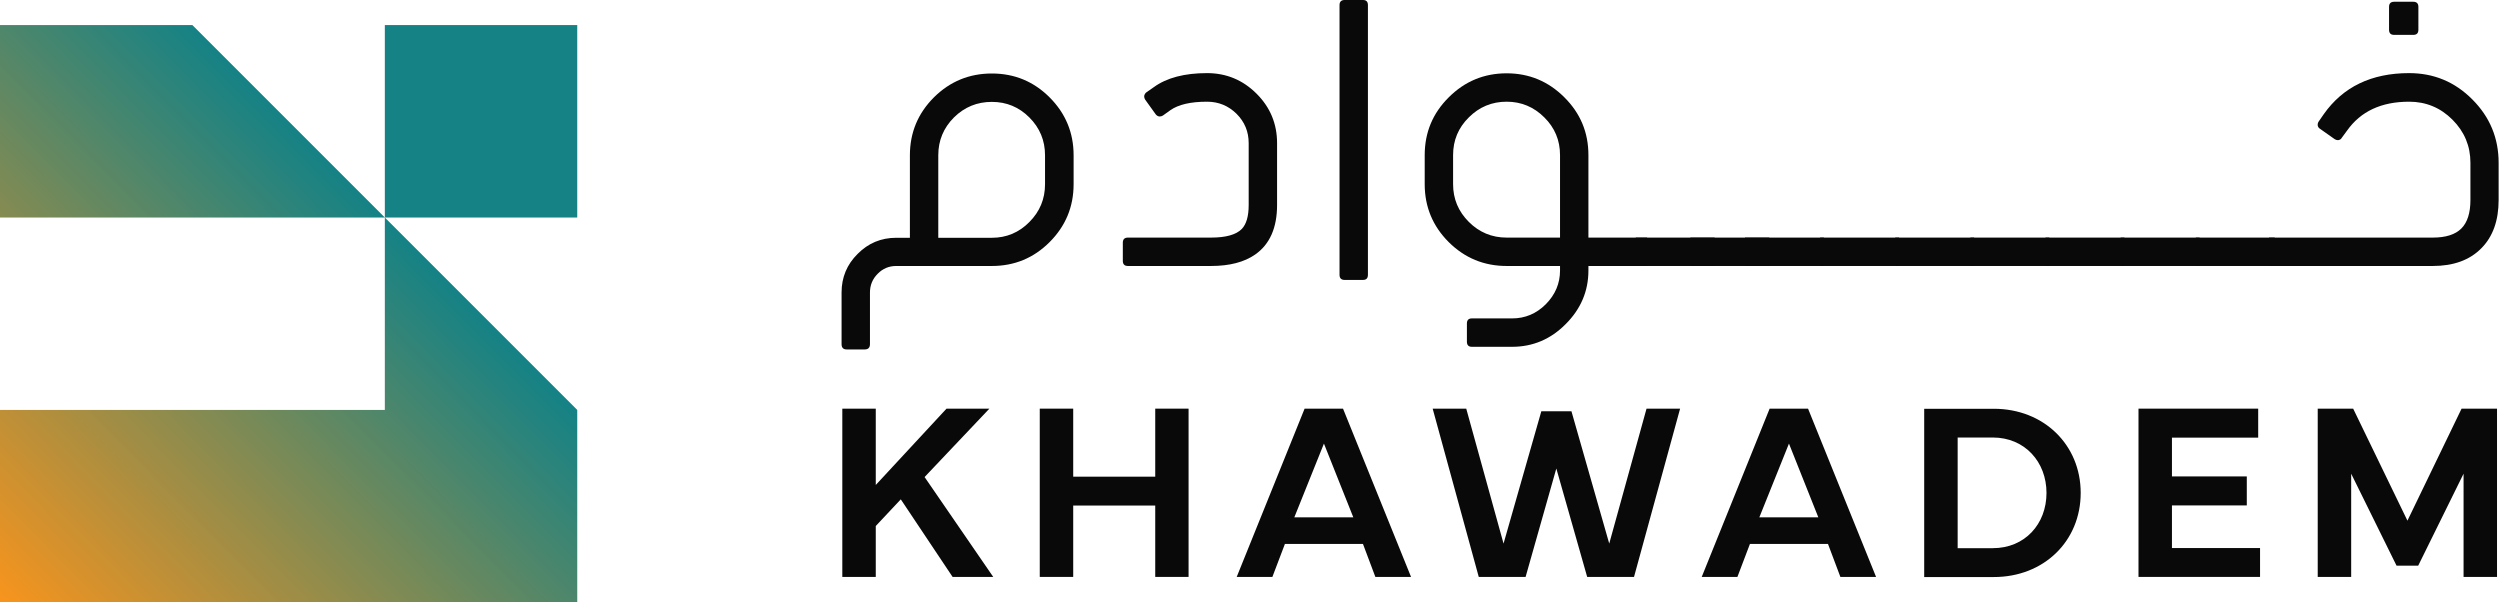
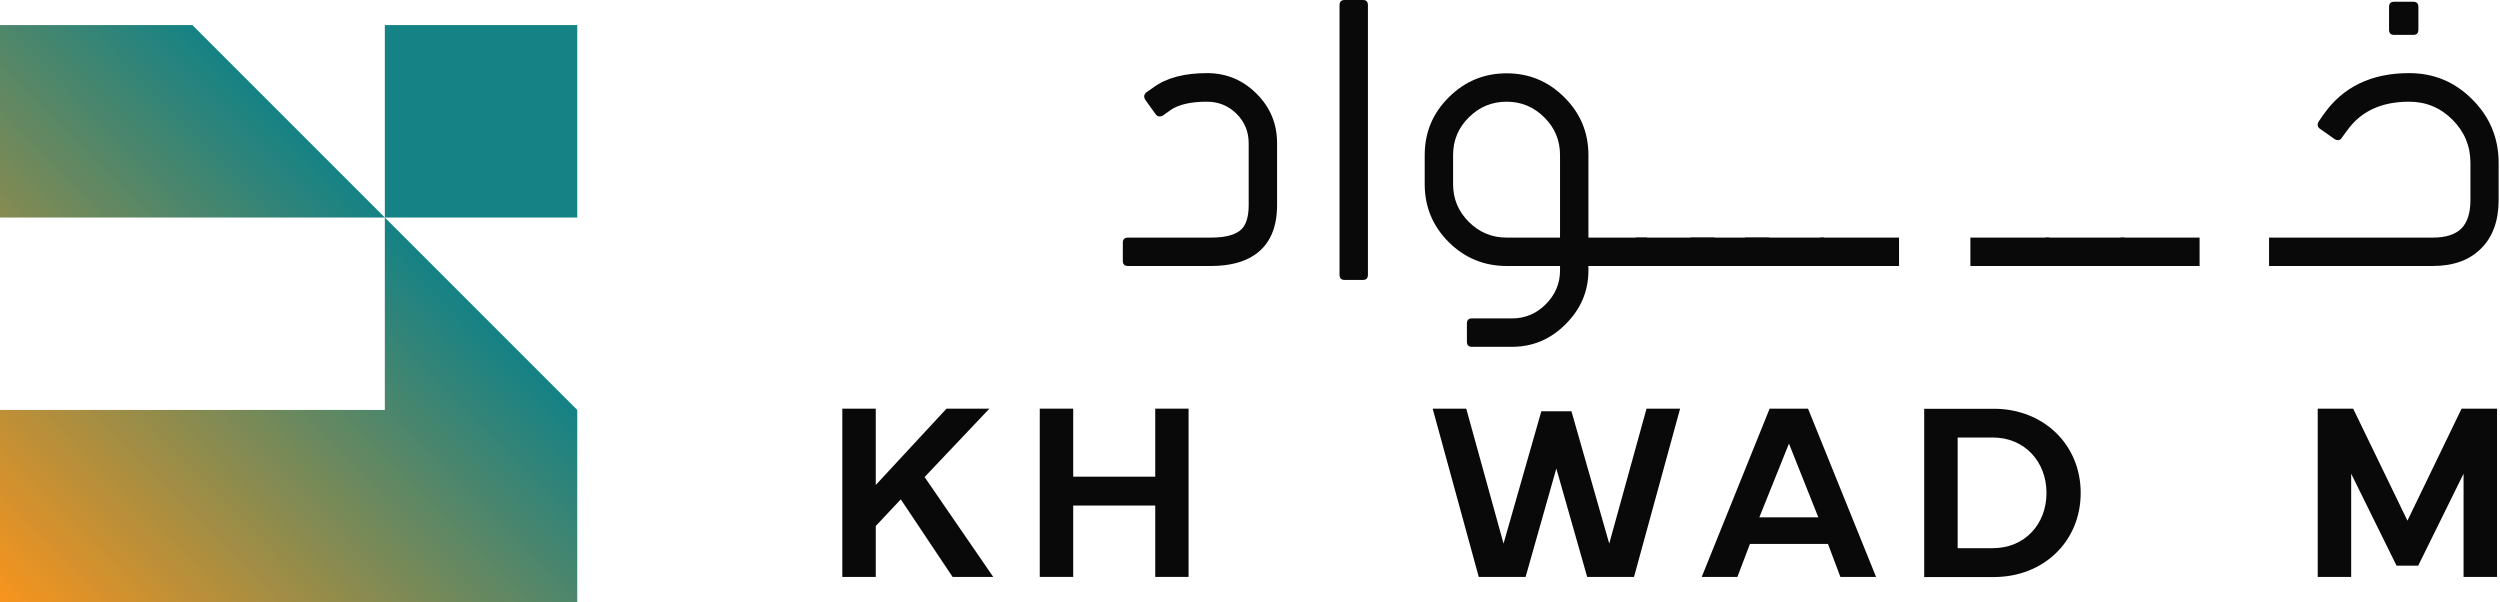
<svg xmlns="http://www.w3.org/2000/svg" width="1793px" height="432px" viewBox="0 0 1793 432">
  <title>Group 8</title>
  <defs>
    <linearGradient x1="66.854%" y1="33.693%" x2="7.63278329e-14%" y2="100%" id="linearGradient-1">
      <stop stop-color="#158285" offset="0%" />
      <stop stop-color="#F7941D" offset="100%" />
    </linearGradient>
  </defs>
  <g id="Page-1" stroke="none" stroke-width="1" fill="none" fill-rule="evenodd">
    <g id="Group-8">
      <path d="M0,432 L0,294 L276,294 L276,156 L414,294 L414,432 L0,432 Z M138,18 L276,156 L0,156 L0,18 L138,18 Z M414,18 L414,156 L276,156 L276,18 L414,18 Z" id="Combined-Shape-Copy" fill="url(#linearGradient-1)" />
      <g id="Group-Copy-2" transform="translate(603.574, 0)" fill="#090909" fill-rule="nonzero">
        <g id="خـــــــوادم-copy">
          <path d="M262.118,52.441 C275.964,52.441 287.819,57.373 297.683,67.237 C307.456,77.011 312.343,88.82 312.343,102.666 L312.343,147.054 C312.343,163.343 307.139,175.152 296.732,182.482 C288.859,188.003 278.271,190.763 264.969,190.763 L205.378,190.763 C202.935,190.763 201.713,189.541 201.713,187.098 L201.713,174.066 C201.713,171.623 202.935,170.401 205.378,170.401 L264.969,170.401 C275.557,170.401 282.887,168.365 286.959,164.293 C290.307,160.854 291.981,155.108 291.981,147.054 L291.981,102.666 C291.981,94.431 289.086,87.418 283.294,81.626 C277.412,75.834 270.353,72.938 262.118,72.938 C250.354,72.938 241.576,74.975 235.784,79.047 L230.49,82.848 C229.857,83.3 229.088,83.526 228.183,83.526 L227.775,83.526 C226.78,83.345 225.965,82.848 225.332,82.033 L217.73,71.445 C217.278,70.721 217.052,69.997 217.052,69.273 L217.052,68.73 C217.323,67.645 217.821,66.83 218.545,66.287 L223.975,62.486 C233.205,55.79 245.92,52.441 262.118,52.441 Z" id="Path" />
-           <path d="M145.923,111.354 C145.923,100.766 142.167,91.716 134.656,84.205 C127.236,76.785 118.277,73.074 107.779,73.074 C97.191,73.074 88.142,76.785 80.631,84.205 C73.12,91.716 69.364,100.766 69.364,111.354 L69.364,170.537 L107.779,170.537 C118.277,170.537 127.236,166.782 134.656,159.271 C142.167,151.759 145.923,142.71 145.923,132.122 L145.923,111.354 Z M107.779,52.713 C123.978,52.713 137.778,58.414 149.181,69.816 C160.674,81.309 166.42,95.155 166.42,111.354 L166.42,132.122 C166.42,148.321 160.674,162.166 149.181,173.659 C137.778,185.062 123.978,190.763 107.779,190.763 L39.229,190.763 C33.981,190.763 29.547,192.618 25.927,196.328 C22.216,200.038 20.361,204.518 20.361,209.767 L20.361,246.824 C20.361,249.358 19.094,250.625 16.561,250.625 L3.665,250.625 C1.222,250.625 0,249.358 0,246.824 L0,209.767 C0,198.907 3.846,189.677 11.538,182.075 C19.14,174.383 28.37,170.537 39.229,170.537 L49.003,170.537 L49.003,111.354 C49.003,95.155 54.749,81.309 66.242,69.816 C77.735,58.414 91.581,52.713 107.779,52.713 Z" id="Shape" />
          <path d="M1124.239,52.441 C1141.976,52.441 1157.089,58.731 1169.577,71.31 C1182.156,83.888 1188.445,99.046 1188.445,116.783 L1188.445,143.389 C1188.445,158.23 1184.282,169.813 1175.957,178.139 C1167.631,186.555 1156.048,190.763 1141.207,190.763 L1023.79,190.763 L1023.79,170.401 L1141.207,170.401 C1150.528,170.401 1157.36,168.229 1161.704,163.886 C1166.048,159.542 1168.219,152.71 1168.219,143.389 L1168.219,116.783 C1168.219,104.747 1163.921,94.431 1155.324,85.834 C1146.727,77.237 1136.365,72.938 1124.239,72.938 C1104.33,72.938 1089.489,79.861 1079.716,93.707 L1075.915,98.865 C1075.462,99.77 1074.648,100.313 1073.471,100.494 L1072.928,100.494 C1072.295,100.494 1071.616,100.268 1070.892,99.815 L1060.304,92.35 C1059.399,91.807 1058.857,90.992 1058.676,89.906 L1058.676,89.228 C1058.676,88.504 1058.902,87.825 1059.354,87.191 L1063.019,81.897 C1076.865,62.26 1097.272,52.441 1124.239,52.441 Z M1113.515,25.021 C1111.072,25.021 1109.85,23.8 1109.85,21.356 L1109.85,4.932 C1109.85,2.488 1111.072,1.267 1113.515,1.267 L1127.225,1.267 C1129.669,1.267 1130.89,2.488 1130.89,4.932 L1130.89,21.356 C1130.89,23.8 1129.669,25.021 1127.225,25.021 L1113.515,25.021 Z" id="Shape" />
-           <polygon id="Path" points="971.258 170.401 1027.862 170.401 1027.862 190.763 971.258 190.763" />
          <polygon id="Path" points="917.368 170.401 973.972 170.401 973.972 190.763 917.368 190.763" />
          <polygon id="Path" points="863.478 170.401 920.083 170.401 920.083 190.763 863.478 190.763" />
          <polygon id="Path" points="809.589 170.401 866.193 170.401 866.193 190.763 809.589 190.763" />
-           <polygon id="Path" points="755.699 170.401 812.303 170.401 812.303 190.763 755.699 190.763" />
          <polygon id="Path" points="701.809 170.401 758.414 170.401 758.414 190.763 701.809 190.763" />
          <polygon id="Path" points="647.92 170.401 704.524 170.401 704.524 190.763 647.92 190.763" />
          <polygon id="Path" points="608.747 170.401 665.351 170.401 665.351 190.763 608.747 190.763" />
          <polygon id="Path" points="569.574 170.401 626.179 170.401 626.179 190.763 569.574 190.763" />
          <path d="M515.277,111.218 C515.277,100.63 511.522,91.626 504.011,84.205 C496.5,76.694 487.495,72.938 476.998,72.938 C466.41,72.938 457.361,76.694 449.85,84.205 C442.339,91.626 438.583,100.63 438.583,111.218 L438.583,132.122 C438.583,142.619 442.339,151.624 449.85,159.135 C457.361,166.646 466.41,170.401 476.998,170.401 L515.277,170.401 L515.277,111.218 Z M577.719,170.401 L577.719,190.763 L535.639,190.763 L535.639,194.021 C535.639,208.771 530.209,221.576 519.35,232.436 C508.581,243.295 495.776,248.725 480.935,248.725 L452.021,248.725 C449.669,248.725 448.492,247.503 448.492,245.06 L448.492,232.028 C448.492,229.585 449.669,228.363 452.021,228.363 L480.935,228.363 C490.256,228.363 498.31,224.97 505.097,218.183 C511.884,211.305 515.277,203.251 515.277,194.021 L515.277,190.763 L476.998,190.763 C460.799,190.763 446.954,185.062 435.461,173.659 C423.968,162.166 418.222,148.321 418.222,132.122 L418.222,111.218 C418.222,95.019 423.968,81.219 435.461,69.816 C446.954,58.324 460.799,52.577 476.998,52.577 C493.106,52.577 506.907,58.324 518.399,69.816 C529.892,81.219 535.639,95.019 535.639,111.218 L535.639,170.401 L577.719,170.401 Z" id="Shape" />
          <path d="M377.499,197.098 C377.499,199.541 376.323,200.763 373.97,200.763 L360.803,200.763 C358.359,200.763 357.138,199.541 357.138,197.098 L357.138,3.665 C357.138,1.222 358.359,0 360.803,0 L373.97,0 C376.323,0 377.499,1.222 377.499,3.665 L377.499,197.098 Z" id="Path" />
        </g>
        <g id="KHAWADEM" transform="translate(0.533, 293.081)">
          <polygon id="Path" points="23.994 120.682 23.994 84.157 41.945 65.051 79.092 120.682 108.24 120.682 59.008 49.055 105.485 0 74.737 0 23.994 54.742 23.994 0 0 0 0 120.682" />
          <polygon id="Path" points="141.607 0 141.607 120.682 165.601 120.682 165.601 69.494 224.431 69.494 224.431 120.682 248.336 120.682 248.336 0 224.431 0 224.431 48.788 165.601 48.788 165.601 0" />
-           <path d="M308.452,120.682 L317.428,97.043 L373.414,97.043 L382.301,120.682 L407.894,120.682 L359.106,0 L331.558,0 L282.858,120.682 L308.452,120.682 Z M324.182,77.937 L345.421,25.061 L366.482,77.937 L324.182,77.937 Z" id="Shape" />
          <polygon id="Path" points="423.399 0 456.457 120.682 490.049 120.682 512.088 42.923 534.216 120.682 567.808 120.682 600.867 0 576.784 0 550.035 96.776 522.93 1.866 501.335 1.866 474.231 96.776 447.482 0" />
          <path d="M641.965,120.682 L650.94,97.043 L706.927,97.043 L715.813,120.682 L741.407,120.682 L692.619,0 L665.07,0 L616.371,120.682 L641.965,120.682 Z M657.694,77.937 L678.933,25.061 L699.995,77.937 L657.694,77.937 Z" id="Shape" />
          <path d="M775.929,120.771 L825.872,120.771 C861.686,120.771 888.168,95.088 888.168,60.43 C888.168,25.949 861.686,0.089 825.872,0.089 L775.929,0.089 L775.929,120.771 Z M799.923,20.706 L825.161,20.706 C848.089,20.706 863.641,38.213 863.641,60.43 C863.641,82.824 848.089,100.064 825.161,100.064 L799.923,100.064 L799.923,20.706 Z" id="Shape" />
-           <polygon id="Path" points="929.622 120.682 1016.801 120.682 1016.801 99.976 953.616 99.976 953.616 69.405 1007.292 69.405 1007.292 48.61 953.616 48.61 953.616 20.795 1015.468 20.795 1015.468 0 929.622 0" />
          <polygon id="Path" points="1058.165 120.682 1082.159 120.682 1082.159 46.655 1114.685 112.595 1130.237 112.595 1162.762 46.655 1162.762 120.682 1186.756 120.682 1186.756 0 1161.34 0 1122.505 80.336 1083.581 0 1058.165 0" />
        </g>
      </g>
    </g>
  </g>
</svg>